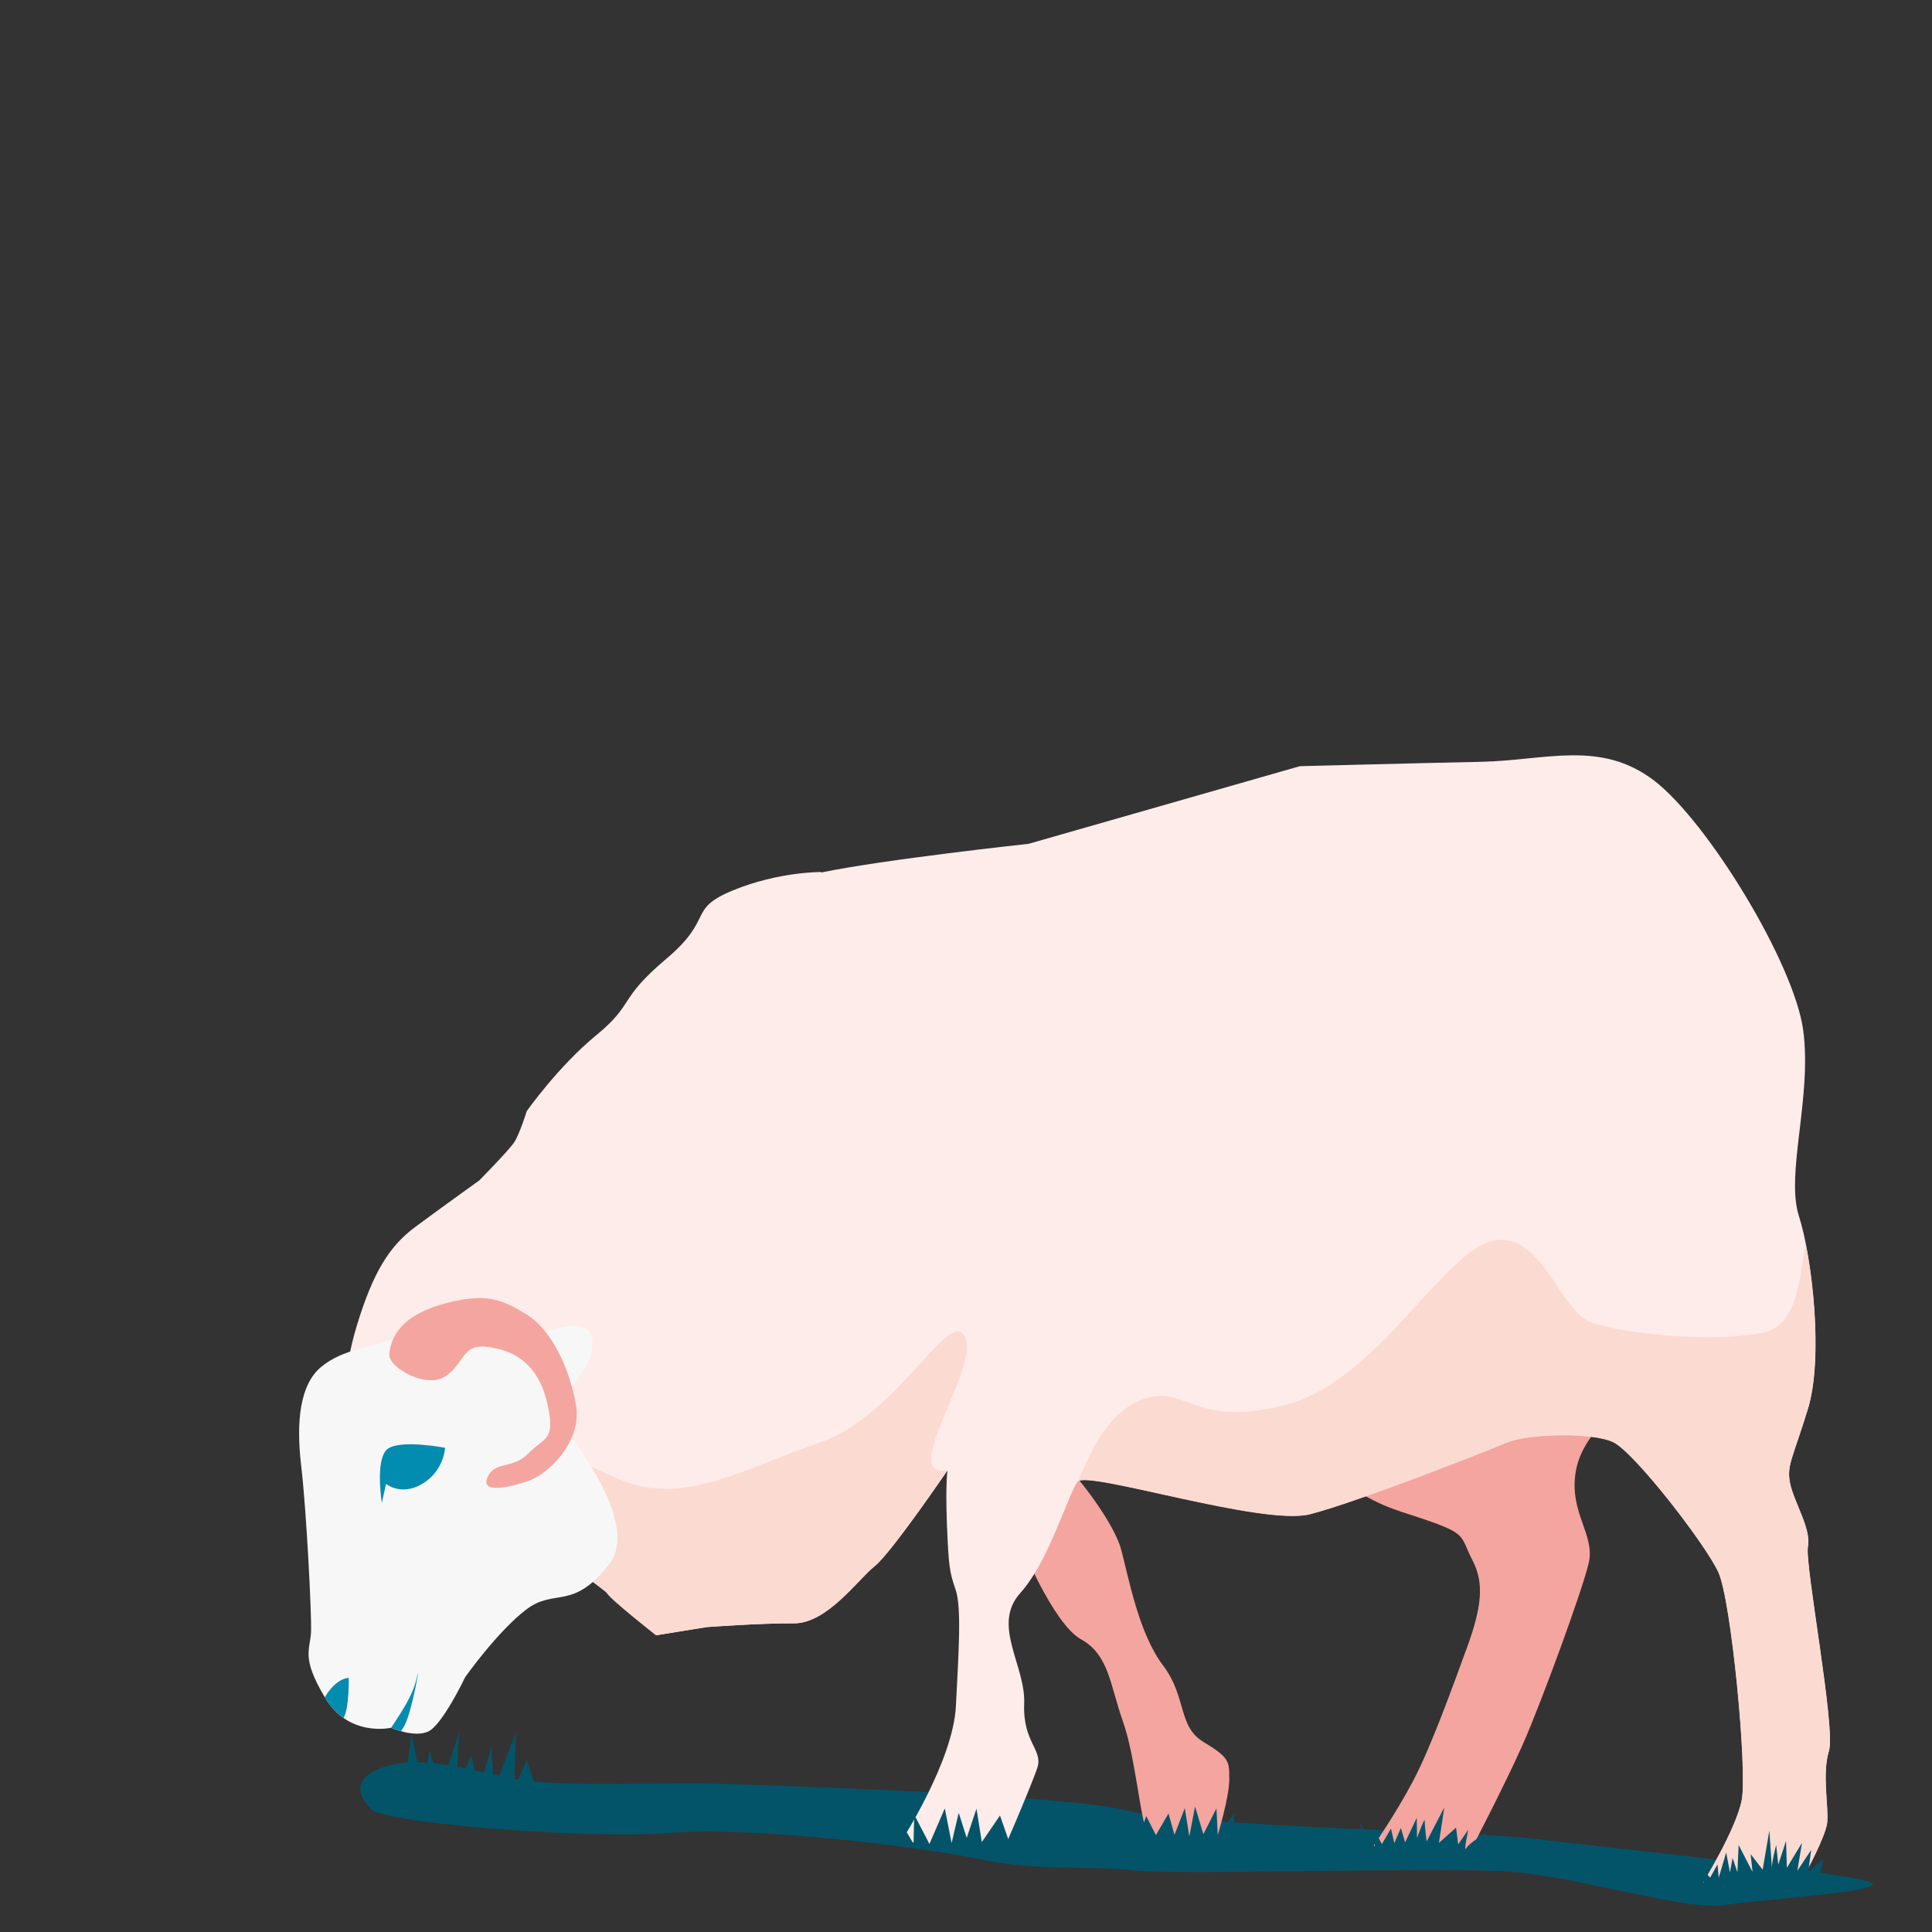
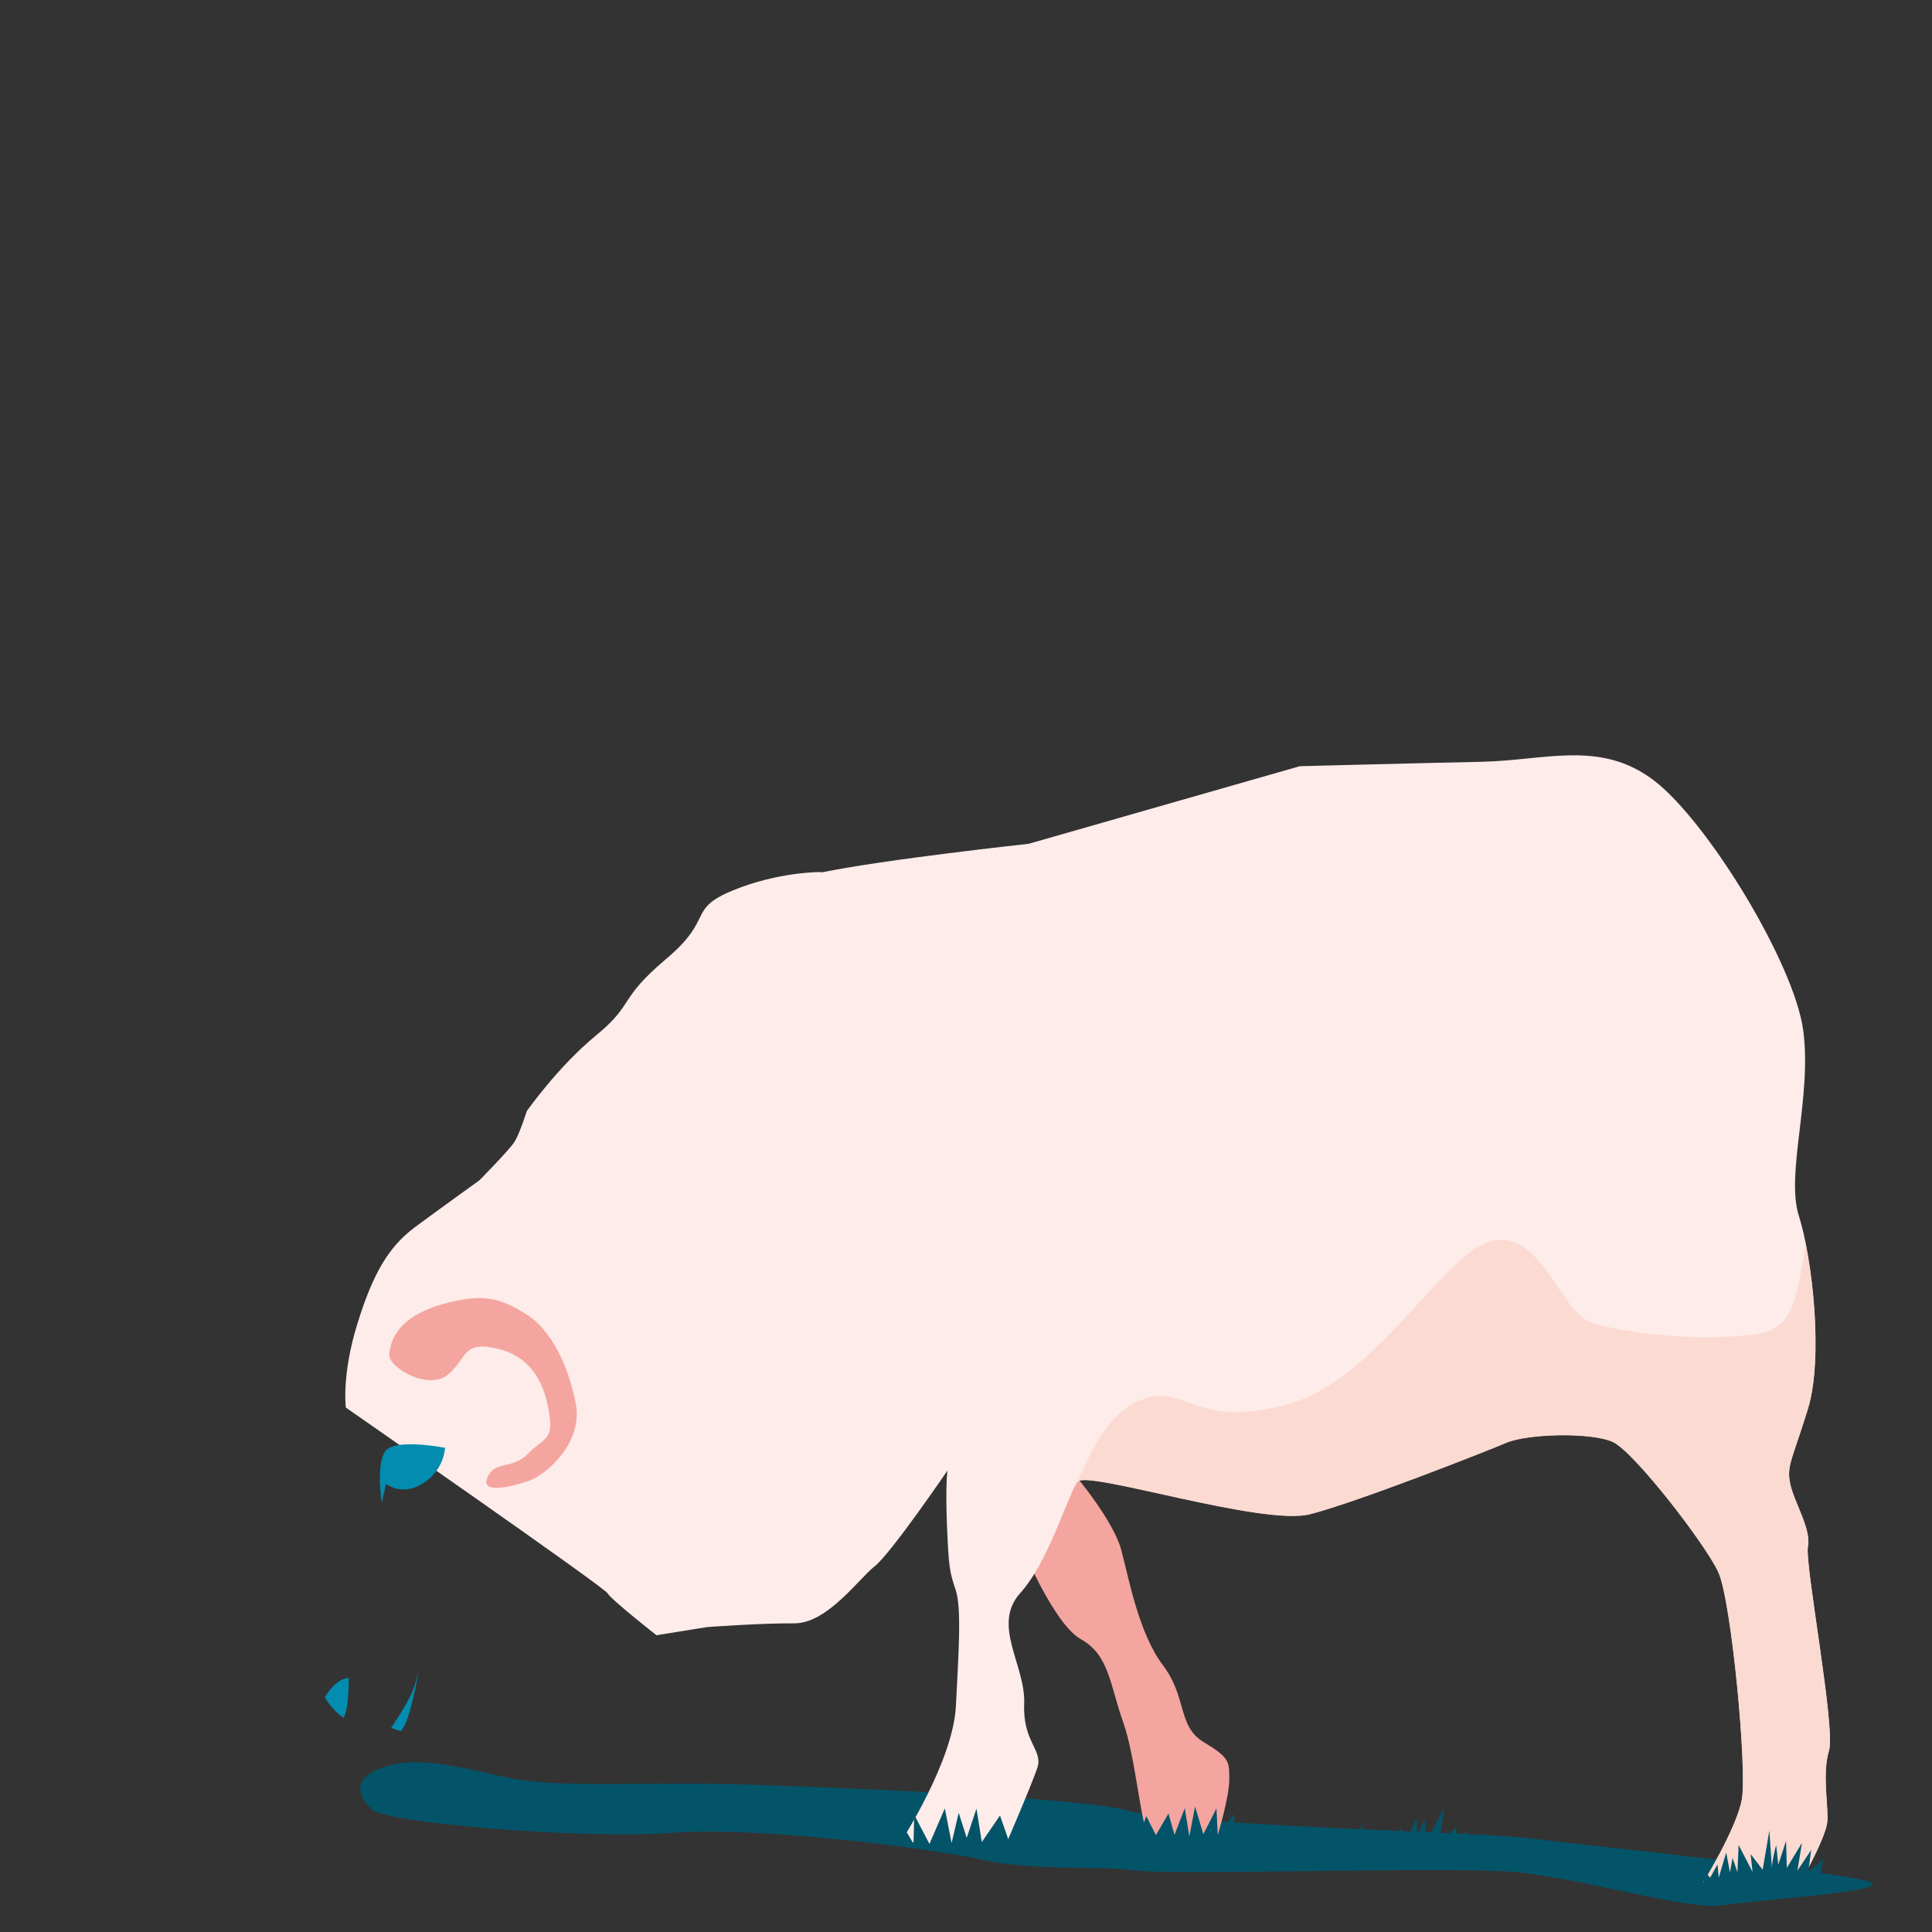
<svg xmlns="http://www.w3.org/2000/svg" id="eW3dUMgHG961" viewBox="0 0 500 500" shape-rendering="geometricPrecision" text-rendering="geometricPrecision">
  <rect x="0" y="0" width="500" height="500" fill="#333333" stroke="none" />
  <g transform="matrix(3.458 0 0 3.458 78.012 195.489)">
    <g>
      <path d="M5.13,78.77c.37,1.12,16.21,2.37,22.51,1.87c6.29-.5,19.15,1.1,23.2,1.99s8.22.43,11.5.82s23.39-.31,28.41.12s12.99,2.91,15.7,2.48s11.66-.95,11.12-1.64-22.05-2.9-25.61-3.36-25.77-.93-30-2.05-23.43-1.81-29.59-2c-6.17-.19-13,.29-16.61-.43s-7.05-1.87-9.88-.75-.72,2.95-.72,2.95Z" fill="#035469" />
      <path d="M57.26,53.19c.82.76,3.53,4.2,4.08,6.22s1.3,6.26,3.13,8.68s1.08,4.57,3.06,5.76s1.9,1.47,1.91,2.8c0,1.33-.87,4.18-.87,4.18s-4.6.95-5.19,0c-.59-.94-.93-5.8-1.9-8.53s-1.03-4.98-3.14-6.15-4.58-7.31-4.58-7.31l3.49-5.65Z" fill="#f4a59f" />
-       <path d="M78.36,54.69c2.9,1.8,3.7,1.77,6.29,2.7s2.11,1.16,2.99,2.85c.88,1.68.71,3.45-.39,6.48-1.11,3.03-2.71,7.49-4.05,10.03s-3.09,5.04-3.09,5.04l7.37.21c0,0,2.58-4.93,3.94-8.01s4.43-11.44,4.92-13.54c.5-2.1-1.43-3.7-.99-6.72s3.5-4.99,3.5-4.99L83.53,50.05l-5.16,4.67Z" fill="#f4a59f" />
      <path d="M38.88,8.77c4.77-.99,15.54-2.15,15.54-2.15l20.3-5.81c0,0,8.84-.23,13.61-.33c4.78-.1,8.89-1.66,12.91,1.41c4.01,3.08,10.46,13.65,11.15,18.66.68,5.01-1.33,10.76-.32,13.92s1.85,10.63.68,14.43-1.61,4.24-1.33,5.6s1.59,3.4,1.33,4.7s2.1,13.6,1.57,15.31s0,4.26-.13,5.36c-.13,1.09-1.68,3.9-1.68,3.9l-7.67.7c0,0,2.53-4.08,2.96-6.3s-.78-14.94-1.75-17.05-6.3-9-7.88-9.74-6.35-.64-7.98.05-11.16,4.44-14.7,5.35-16.67-3.3-17.38-2.44-2.14,5.95-4.31,8.35.41,5.42.29,8.29s1.42,3.44.99,4.77-2.72,6.6-2.72,6.6l-7.45-1.12c0,0,3.86-5.95,4.07-10.08s.43-7.37-.02-8.7-.52-1.67-.65-4.84c-.12-3.17.04-4.09.04-4.09s-4.22,6.2-5.45,7.17-3.55,4.29-6.04,4.27-6.51.28-6.51.28l-3.78.61c0,0-3.4-2.67-3.67-3.15-.28-.48-19.58-13.89-19.58-13.89s-.32-2.42.85-6.22s2.35-5.82,4.35-7.3s4.79-3.48,4.79-3.48s2.2-2.23,2.61-2.85.94-2.33.94-2.33s2.33-3.33,5.22-5.7c2.88-2.37,1.59-2.64,5.22-5.7s1.54-3.7,4.98-5.12s6.64-1.38,6.64-1.38Z" fill="#fdece9" />
      <path d="M63.4,48.06c2.91-.74,3.67,2.3,10.37.52c6.69-1.78,11.64-11.34,15.32-12.23s5.08,5.21,7.38,6.07c2.31.85,8.71,1.53,12.7.84c2.81-.49,2.86-3.77,3.41-6.67.73,3.65,1.11,9.22.16,12.33-1.17,3.8-1.61,4.24-1.33,5.6s1.59,3.4,1.33,4.7s2.1,13.6,1.57,15.31s0,4.26-.13,5.36c-.13,1.09-1.68,3.9-1.68,3.9l-7.67.7c0,0,2.53-4.08,2.96-6.3s-.78-14.94-1.75-17.05-6.3-9-7.88-9.74c-1.57-.74-6.35-.64-7.98.05s-11.16,4.44-14.7,5.35-16.67-3.3-17.38-2.44c1.02-2.34,2.4-5.56,5.31-6.3Z" fill="#fbdad1" />
-       <path d="M14.85,51.71c2.4-1.3,4.38.56,9.05,2.52s9.28-.86,15-2.84s9.73-10.28,10.77-7.83-5,10.45-1.36,9.96c0,0-4.22,6.2-5.45,7.17-1.22.96-3.55,4.29-6.04,4.27s-6.51.28-6.51.28l-3.78.61c0,0-3.4-2.67-3.67-3.15-.11-.19-3.14-2.36-6.79-4.94-1.25-3.31-1.87-5.71-1.22-6.06Z" fill="#fbdad1" />
      <g transform="matrix(.971 0.241-.241 0.971 12.897-3.382)">
-         <path d="M5.42,47.14c-1.39,1-3.4,1.59-4.65,3.27s-.86,4.44.32,7.57s3.41,10.49,3.7,11.85c.28,1.36-.29,2.02,2.18,4.52c2.47,2.51,5.36,1.02,5.36,1.02s1.84.33,2.76-.39s1.71-4.62,1.71-4.62s1.51-3.87,3.2-5.99c1.69-2.13,3.41-.71,5.22-4.81c1.81-4.11-7.27-10.22-7.27-10.22s2.84-3.43,2.01-5.75-5.21,1.43-6.3,2.19-4.2-.55-5.49.07-2.76,1.28-2.76,1.28Z" fill="#f8f7f7" />
        <path d="M11.21,54.07c0,0-3.43.18-4.16,1.13-.74.95.56,4.01.56,4.01l-.04-1.46c0,0,1.34.66,2.66-.68s.98-3,.98-3Z" fill="#028caf" />
        <path d="M8.36,72.51c0,0,.58,2.15.35,2.99c0,0,0,0,0,.01-.58-.22-1.17-.58-1.74-1.16.5-1.66,1.4-1.84,1.4-1.84Z" fill="#028caf" />
        <path d="M13.27,74.96c-.04.16-.1.32-.16.48-.44-.01-.77-.07-.77-.07.47-1.38,1-2.69.96-4.15s.27,2.61-.03,3.74Z" fill="#028caf" />
        <path d="M5.49,48.32c.14.91,3.47,1.95,4.61.38s.41-2.75,3.17-2.77c1.28,0,3.18.37,4.53,3.02s.45,2.5-.44,4.02-2.29,1.09-2.54,2.48c-.25,1.38,1.92.27,3.09-.51s3.22-3.73,2-6.41-3.16-4.94-5.16-5.6c-2-.65-3.23-.8-5.53.34s-4.1,2.71-3.75,5.04Z" fill="#f4a59f" />
      </g>
      <polygon points="44.36,81.48 44.59,79.39 45.81,81.46 45.86,79.28 47,81.47 48.15,78.81 48.66,81.4 49.19,79.14 49.79,81.02 50.52,78.83 50.92,81.33 52.28,79.34 53.19,81.95 54.47,80.07 55.84,81.82 62.41,81.56 63.23,79.39 63.95,80.81 64.89,79.19 65.34,80.79 66.11,78.79 66.45,80.91 66.88,78.67 67.5,80.74 68.48,78.81 68.58,80.83 69.82,79.18 69.74,82.35 62.51,82.82 54.61,82.81 44.36,81.48" fill="#035469" />
      <path d="M79.55,81.95l-.32-2.01l1.1,1.74v-1.2c0,0,.53,1,.53,1l.68-1.16.25,1.09.49-1.13.32,1.07.87-1.83.02,1.5c0,0,.6-1.63.58-1.29s.14,1.55.14,1.55l1.32-2.54-.4,2.65l1.28-1.14.16,1.25.76-1.1c0,0-.39,1.79-.15,1.38s1.5-1.14,1.5-1.14l-.82,1.93-8.1.02-.22-.64Z" fill="#035469" />
      <path d="M104.48,84.89l-.77-1.79l1.25,1.26-.21-1.09.68.72.55-.99.09,1l.56-1.89.28,1.49.2-1.08.36,1.07.09-2.04l1.04,2.01-.14-1.33.9,1.17.5-2.93c0,0,.22,3.23.19,2.82s.32-1.74.32-1.74l.16,1.47.58-1.78.06,2.02l1.13-1.87-.34,2.08l1.03-1.55-.22,1.65l1.12-.97-.33,1.7-7.53,1.25-1.53-.65Z" fill="#035469" />
    </g>
  </g>
-   <path d="M104.417,467.771l2.107-16.425l2.658,14.454l2.033-9.733l2.787,9.802L118.836,451.345l-.822,14.524l3.975-8.437l2.049,8.368l3.133-10.754.719,10.754l5.692-14.454-.519,14.524l3.251-7.331l3.259,9.544-8.751,2.386-11.014-0-15.391-2.697Z" transform="translate(0-3)" fill="#035469" />
</svg>